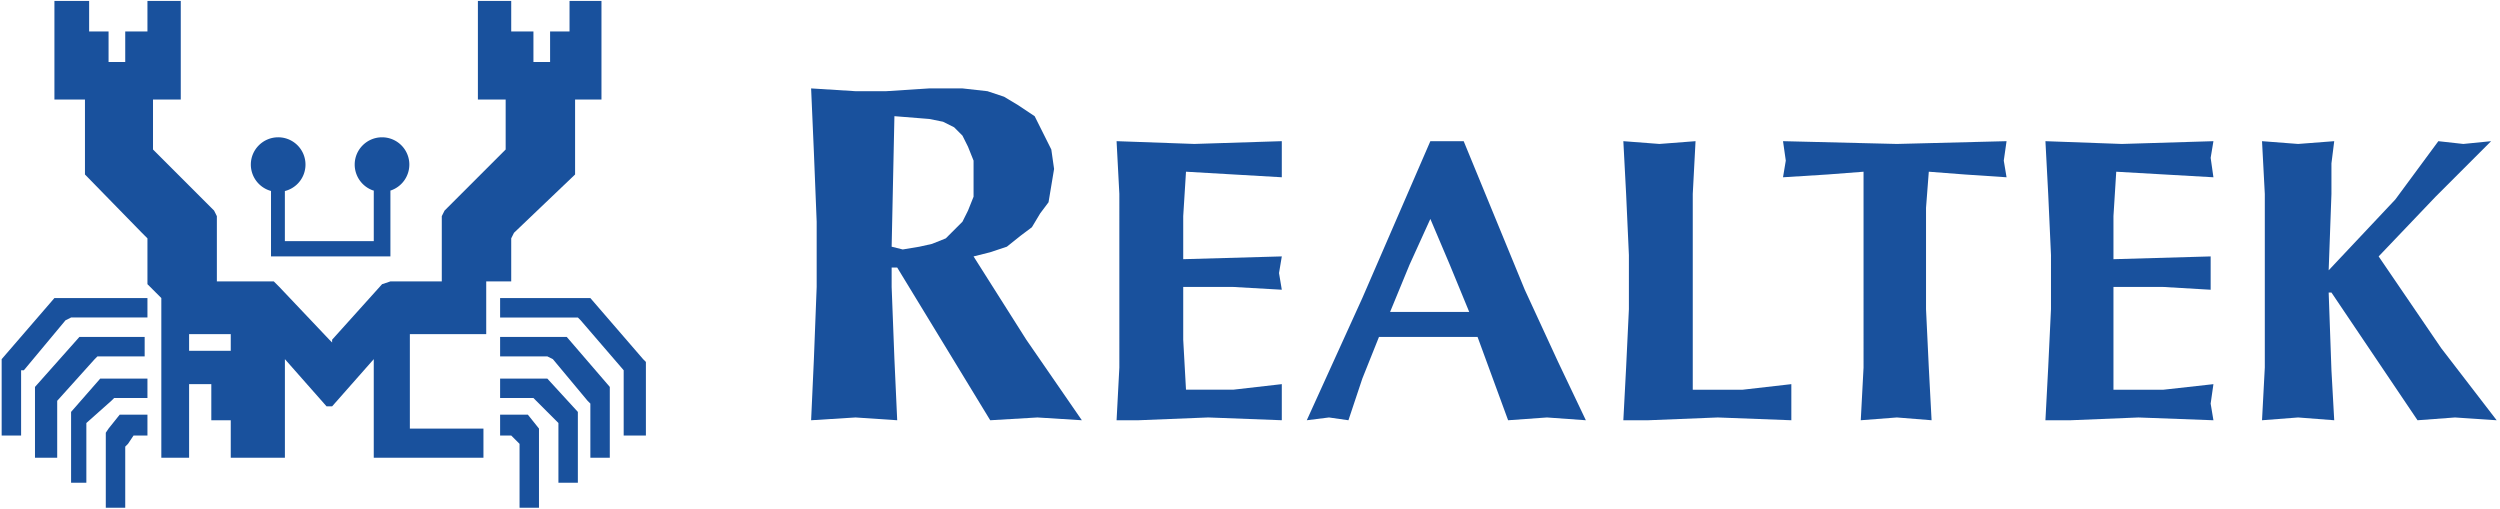
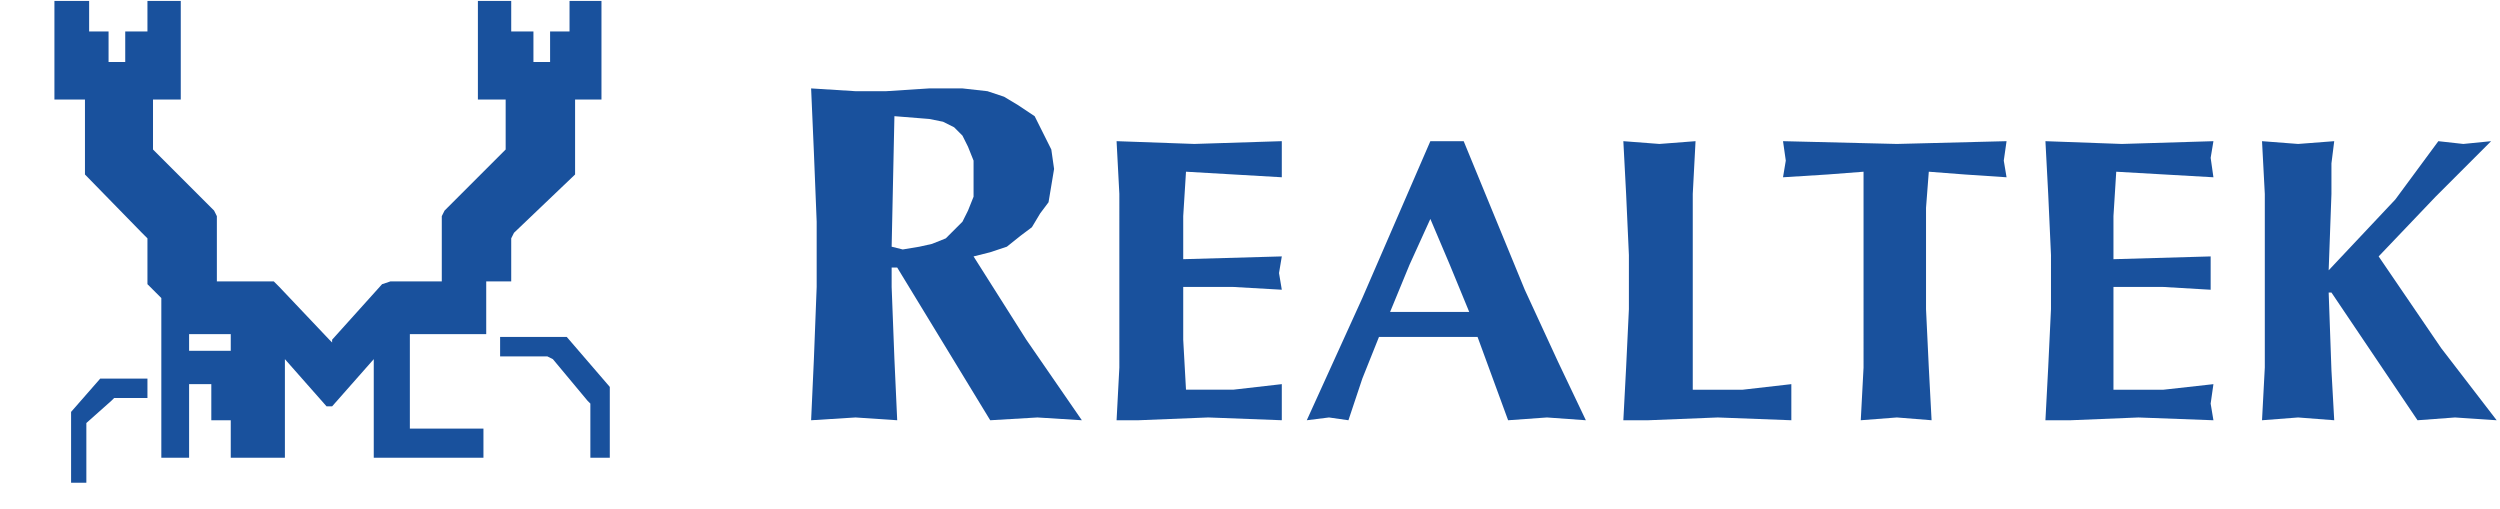
<svg xmlns="http://www.w3.org/2000/svg" width="501" height="102">
  <g fill="#19519D">
-     <path d="M14.245 63.626h15.303v-3.895H10.906L.333 71.974v15.303h3.896V74.199h.556l8.347-10.016z" />
-     <path d="M19.532 71.417h9.459v-3.896H15.915L7.011 77.539v14.19h4.452V80.321l7.512-8.347z" />
    <path d="M22.871 79.764h6.677v-3.895h-9.46l-5.843 6.677v14.191h3.061V84.772l5.008-4.452z" />
-     <path d="m23.984 83.103-2.227 2.783-.556.834v15.025h3.896V89.503l.556-.557 1.113-1.67h2.782v-4.173h-5.564Zm104.897-11.13-10.573-12.242h-18.086v3.895h15.581l.557.557 8.625 10.016v13.078h4.452V72.53l-.556-.556Z" />
    <path d="M113.578 67.521h-13.356v3.896h9.46l1.113.557 6.956 8.347.557.556v10.852h3.895V77.538z" />
-     <path d="M109.682 75.869h-9.46v3.895h6.678l.556.557 4.452 4.452v11.964h3.895v-14.19z" />
-     <path d="M105.787 83.103h-5.565v4.174h2.226l1.67 1.67v12.798h3.894v-15.86l-2.225-2.782ZM55.75 27.515c-3.02 0-5.483 2.447-5.483 5.468a5.493 5.493 0 0 0 4.057 5.291l-.015.03v13.082h23.93V38.303l-.015-.103a5.488 5.488 0 0 0 3.808-5.217 5.468 5.468 0 0 0-5.468-5.468c-3.02 0-5.483 2.447-5.483 5.468a5.497 5.497 0 0 0 3.88 5.247l-.058.073v10.025H57.088V38.303l-.014-.014a5.468 5.468 0 0 0-1.323-10.774Z" />
    <path d="M102.448 55.836v-8.07l.556-1.113 12.243-11.686V19.942h5.287V.187h-6.4v6.121h-3.896v6.122H106.9V6.308h-4.452V.187H95.77v19.756h5.565v10.016L89.648 41.645l-.556.556-.557 1.114v13.077H78.24l-1.669.556-10.016 11.13v.556l-.557-.556-10.017-10.573-.556-.557-.557-.556H43.46V43.315l-.556-1.114-.557-.556-11.685-11.686V19.942h5.564V.187h-6.678v6.121h-4.451v6.122h-3.34V6.308h-3.895V.187h-6.956v19.756h6.12v15.024l11.409 11.686 1.113 1.113v9.182l.557.557 2.225 2.226v31.998h5.565V76.982h4.452v7.234h3.896v7.513h10.851V71.973l8.347 9.46h1.113l8.347-9.46V91.73h21.981v-5.843H82.136V66.965h15.303V56.392h5.008v-.556ZM46.243 70.304h-8.348v-3.339h8.348v3.34ZM179.799 53.61h-1.113v3.896l.556 14.469.557 12.242-8.348-.557-8.903.557.556-12.242.557-14.47V44.429l-.557-13.912-.556-12.8 8.904.557h6.12l8.626-.557h6.678l5.008.557 3.34 1.113 2.782 1.67 3.339 2.225 1.67 3.339 1.67 3.34.555 3.894-.556 3.34-.557 3.338-1.67 2.226-1.669 2.783-2.226 1.67-2.782 2.225-3.34 1.113-3.338.835 10.573 16.694 11.13 16.138-8.904-.557-9.46.557-18.642-30.607Zm-.557-30.328-.556 26.155 2.226.556 3.339-.556 2.504-.557 2.782-1.113 1.67-1.67 1.67-1.668 1.112-2.227 1.113-2.782v-7.234l-1.113-2.782-1.113-2.227-1.67-1.669-2.225-1.113-2.783-.556-6.956-.557Zm45.075 27.825V38.863l-.556-10.573 15.581.556 17.53-.556v7.234l-19.199-1.113-.556 8.904v8.625l19.755-.556-.557 3.339.557 3.338-9.739-.556h-10.016v10.573l.556 10.017h9.46l9.739-1.113v7.234l-14.747-.557-13.912.557h-4.452l.556-10.573V51.106Zm93.49 33.11-7.791-.557-7.79.557-6.122-16.695h-19.756l-3.338 8.348-2.783 8.347-3.895-.557-4.452.557 11.13-24.485 13.634-31.441h6.678l12.242 29.771 6.678 14.469 5.565 11.686Zm-23.373-21.703-3.895-9.46-3.895-9.182-4.174 9.182-3.895 9.46h15.859Zm31.998-11.407-.557-12.243-.556-10.573 7.234.556 7.235-.556-.557 10.573v39.232h10.017l9.738-1.113v7.234l-14.746-.557-13.913.557h-5.008l.556-10.573.557-11.686V51.106Zm47.023-9.461v-7.234l-7.234.556-8.904.557.556-3.34-.556-3.894 22.816.556 21.981-.556-.557 3.895.557 3.339-8.348-.557-7.234-.556-.556 7.234v20.312l.556 11.686.557 10.573-6.956-.557-7.235.557.557-10.573V41.645Zm37.563 9.46-.557-12.242-.556-10.573 15.303.556 18.364-.556-.556 3.338.556 3.896-19.477-1.113-.557 8.904v8.625l19.478-.556v6.677l-9.461-.556h-10.017v20.59h10.017l10.017-1.113-.556 3.895.556 3.339-15.025-.557-13.634.557h-5.008l.556-10.573.557-11.686V51.106Zm55.648 7.513.556 15.581.557 10.017-7.235-.557-7.234.557.557-10.573v-34.78l-.557-10.573 7.234.556 7.235-.556-.557 4.451v6.122l-.556 15.303 13.355-14.19 8.626-11.686 5.008.556 5.565-.556-11.13 11.13-11.408 11.964 12.522 18.364 11.129 14.468-8.347-.557-7.512.557-17.252-25.598h-.556Z" />
  </g>
</svg>